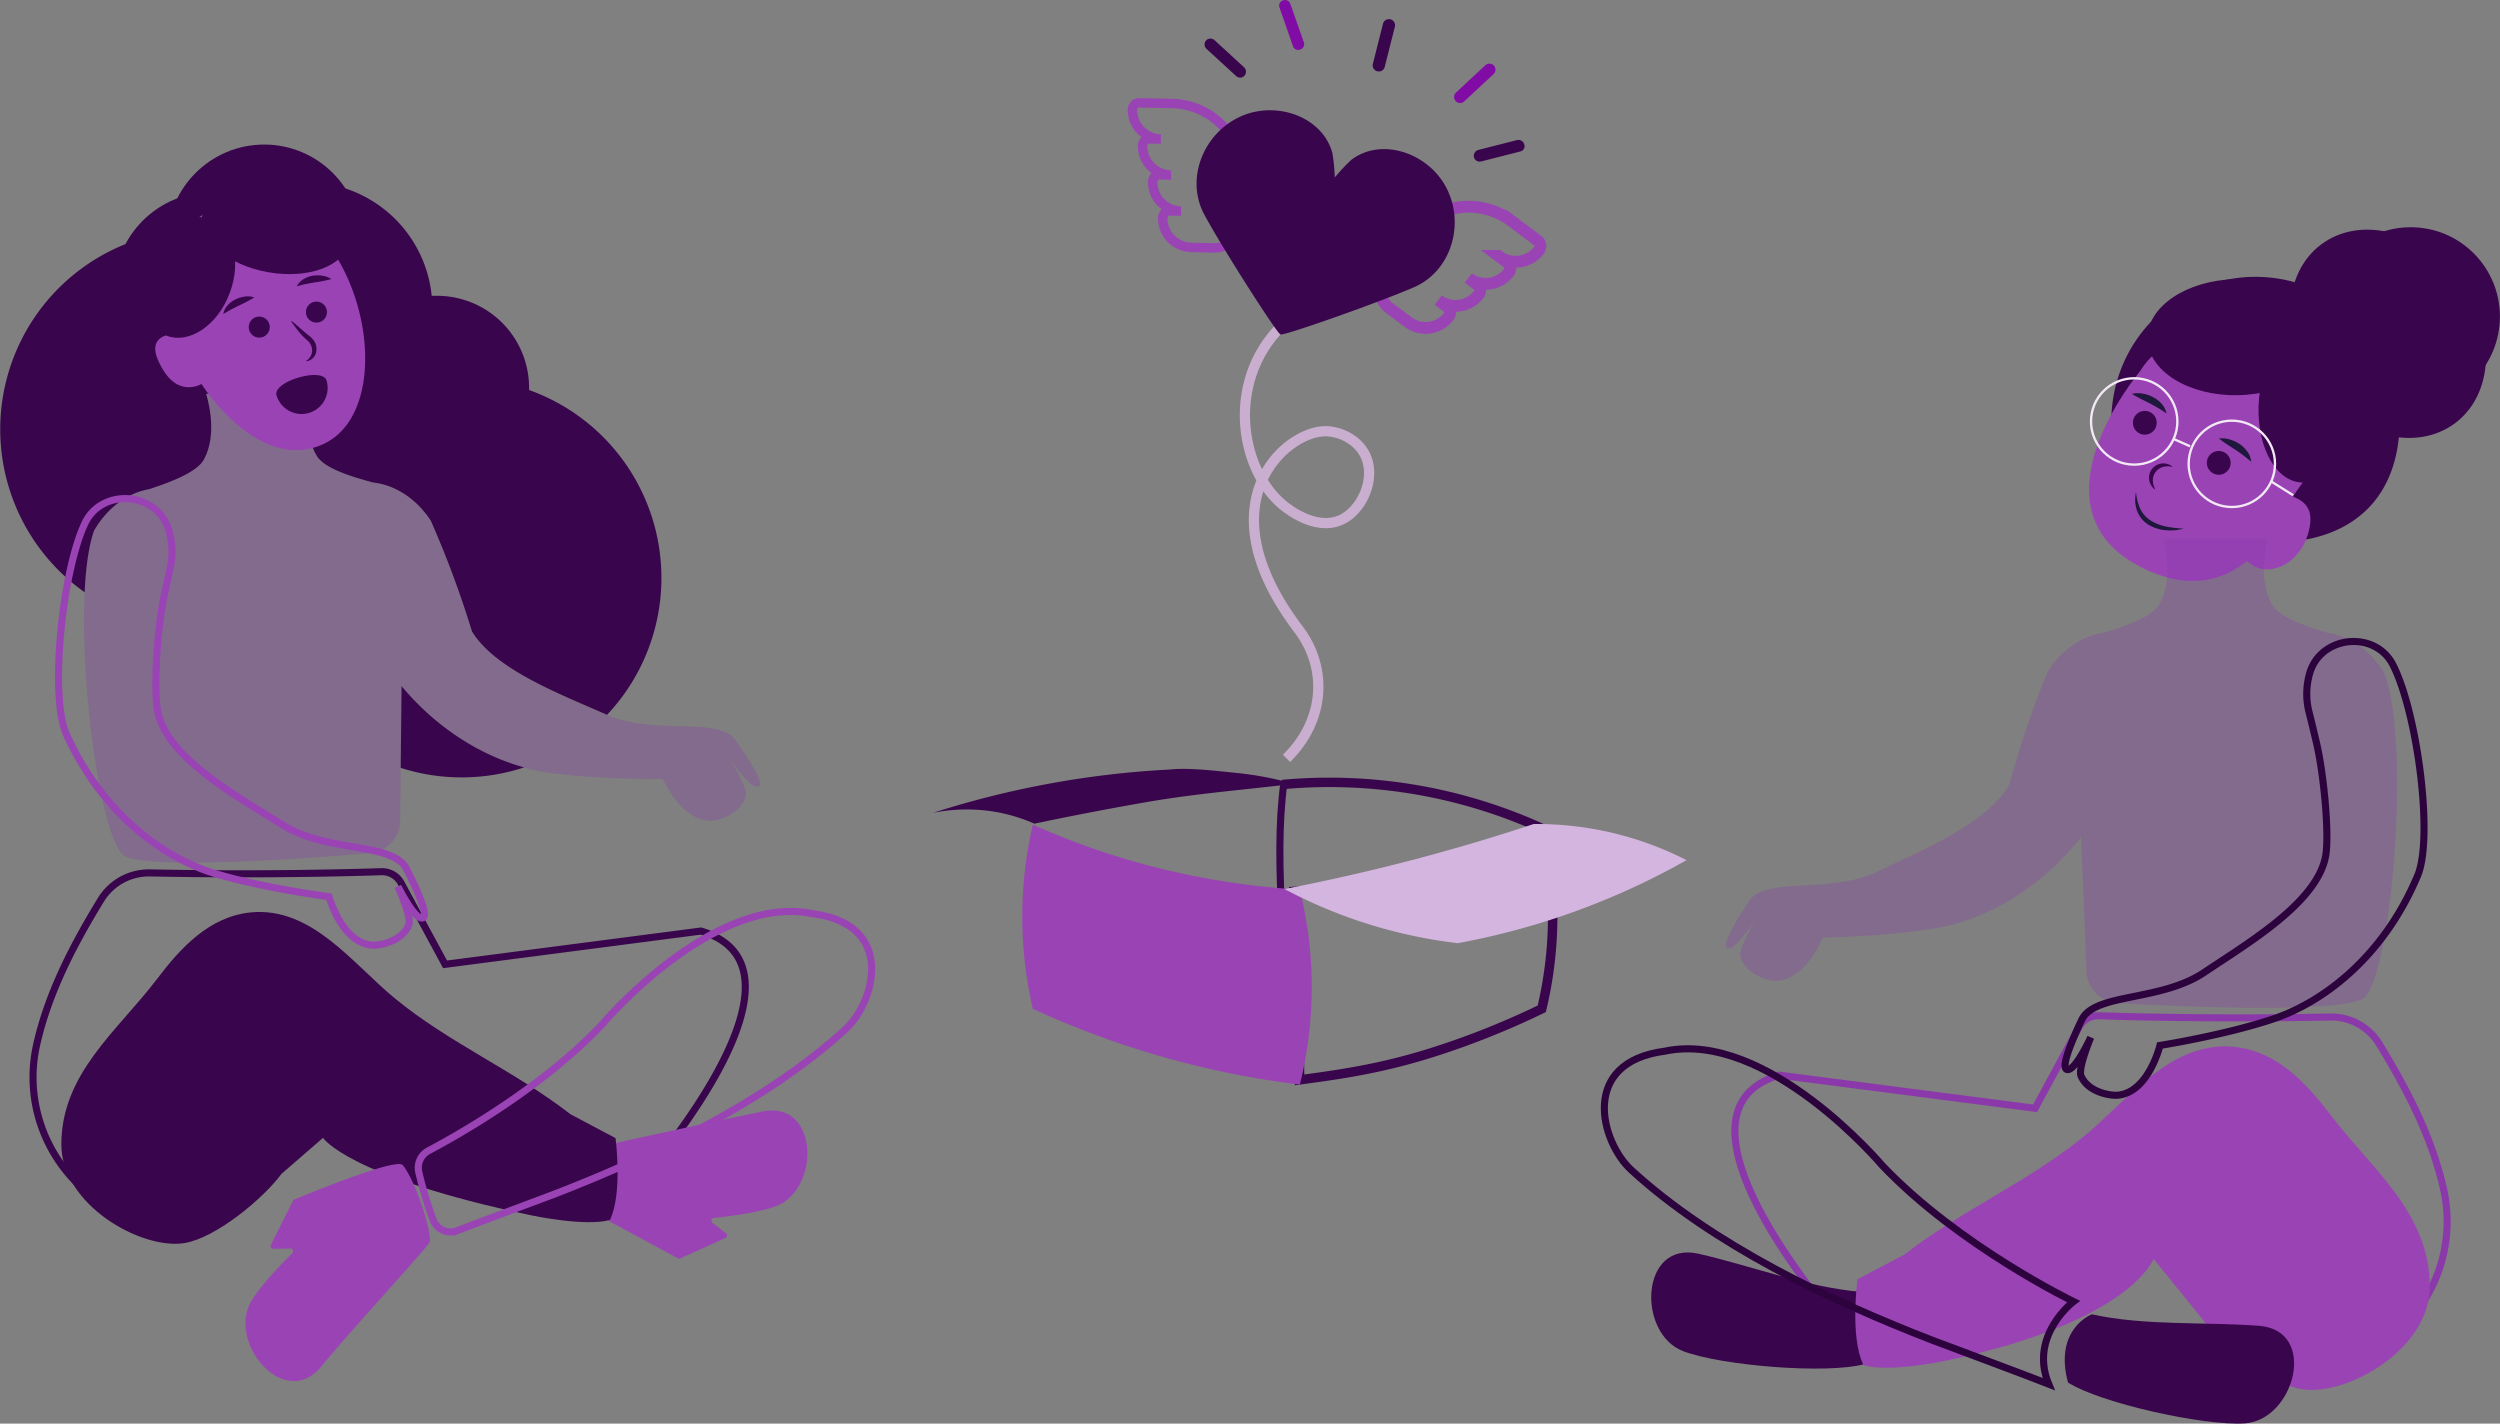
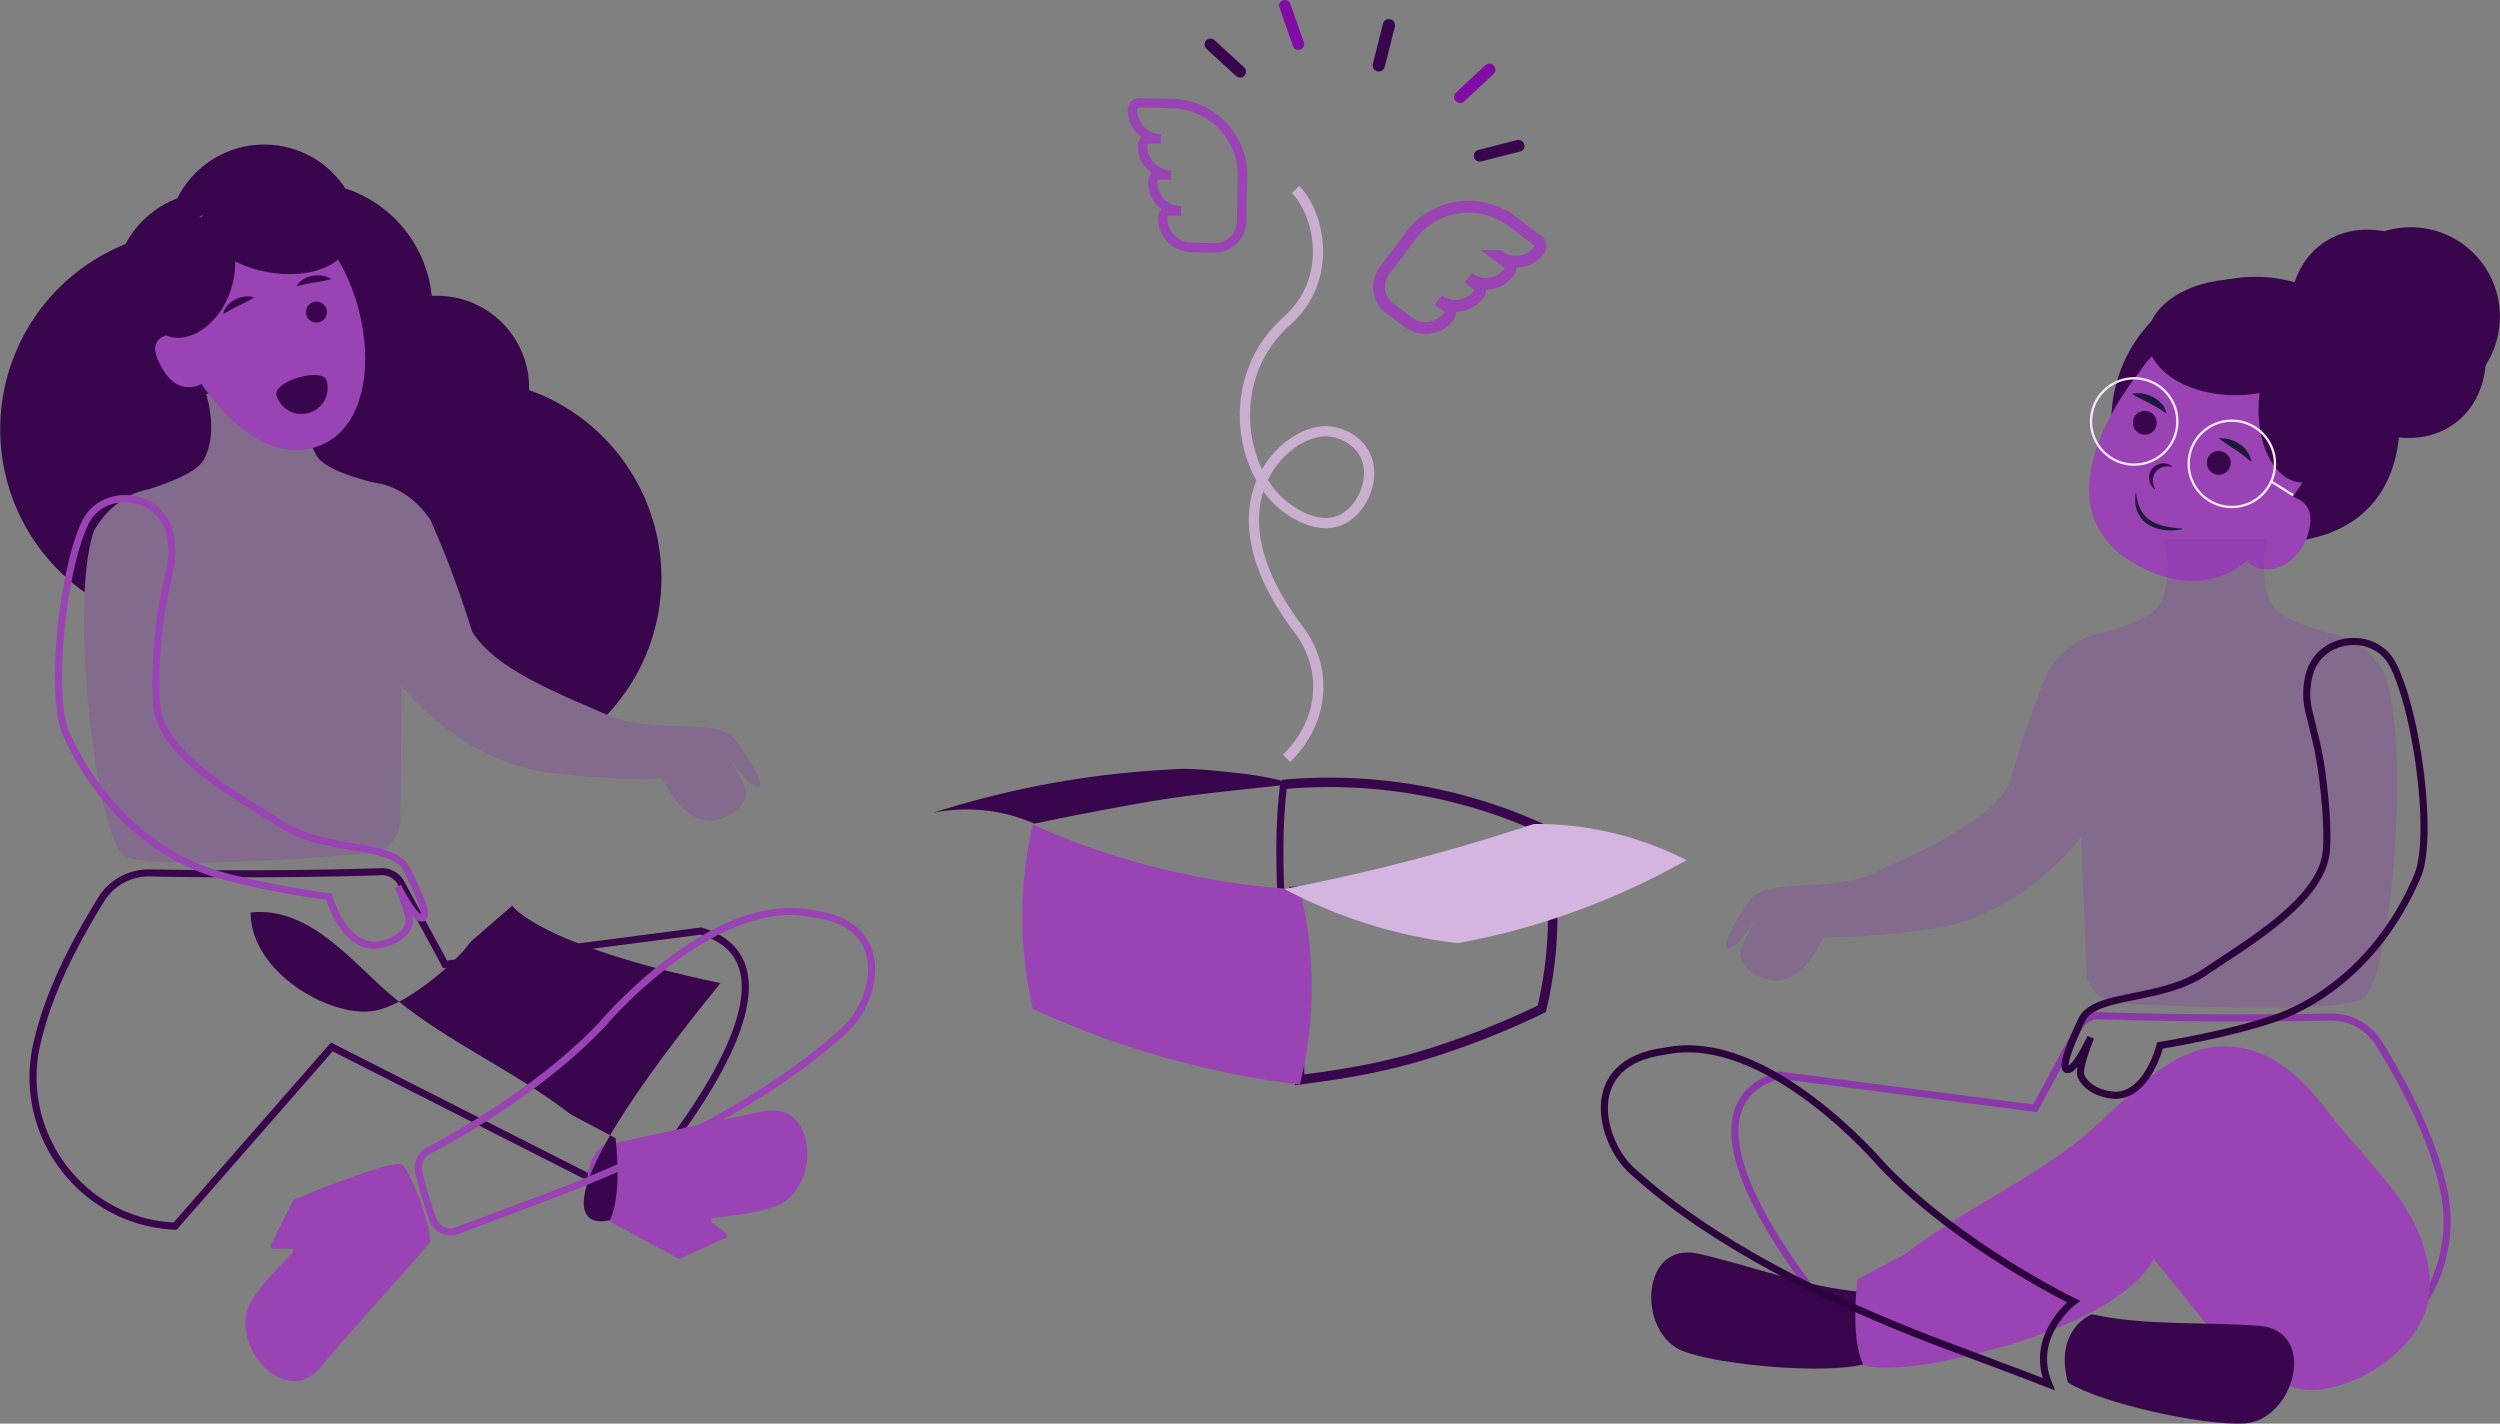
<svg xmlns="http://www.w3.org/2000/svg" viewBox="0 0 733.66 417.78">
  <rect x="0" y="0" width="733.66" height="417.78" fill="#808080" stroke="none" />
  <defs>
    <style>.cls-1,.cls-10,.cls-11,.cls-12,.cls-13,.cls-15,.cls-4,.cls-5,.cls-7{fill:none;}.cls-1{stroke:#caaecf;stroke-width:3px;}.cls-1,.cls-10,.cls-11,.cls-12,.cls-13,.cls-15,.cls-4,.cls-5,.cls-6,.cls-7{stroke-miterlimit:10;}.cls-2{fill:#8b39aa;opacity:0.3;}.cls-3{fill:#39054c;}.cls-4{stroke:#8b39aa;}.cls-11,.cls-4,.cls-5,.cls-7{stroke-width:2.08px;}.cls-15,.cls-5{stroke:#39054c;}.cls-6,.cls-8{fill:#9a43b5;}.cls-11,.cls-12,.cls-13,.cls-6{stroke:#9a43b5;}.cls-10,.cls-6{stroke-width:0.69px;}.cls-7{stroke:#2c033d;}.cls-9{fill:#1e183c;}.cls-10{stroke:#f2e9f5;}.cls-12{stroke-width:3.47px;}.cls-13,.cls-15{stroke-width:2.77px;}.cls-14{fill:#810ca5;}.cls-16{fill:#d3b5df;}</style>
  </defs>
  <title>ilustra-3</title>
  <g id="Camada_2" data-name="Camada 2">
    <g id="Camada_1-2" data-name="Camada 1">
      <path class="cls-1" d="M377.55,222.55c11.59-11.4,11.91-26.82,3.58-37.78-28.19-37.09-4.05-58.06,7.64-58.22,4.66-.07,10.39,2.75,12.33,8.11,2.25,6.22-1.21,14.18-6.45,17.33-7.44,4.47-16.17-2.14-18.18-3.8-13.11-10.86-16.93-37.95,1.19-54,13.61-12.07,9.85-31,2.55-38.6" />
      <path class="cls-2" d="M27.61,155.72c3.85-6.74,9.89-11.1,16.25-12.18,4.08-1.4,13.63-4.46,15.93-8.62,4.44-8,.78-18.89.71-19.36v0l15.33-.45h.06l15.32-.46v0c0,.47-3,11.54,1.85,19.28,2.55,4,12.26,6.51,16.42,7.67,6.41.7,12.7,4.69,16.94,11.2a291.78,291.78,0,0,1,12.07,32.45c6.79,11.32,26.45,18.66,39.53,24.47,14.18,6.3,32.75.28,37.87,7.56s9,13.78,6.23,13.61c-2.48-.16-8-8.16-8-8.16s5.31,8.27,4.77,10.64c-1.12,5-7.2,7.24-9.68,7.45-9,.76-14.68-12.24-14.68-12.24s-19.27.3-34.12-1.91c-12.66-1.89-29.15-9.33-42.56-25.33l-.4,38.84a9.81,9.81,0,0,1-9.51,10.22s-67,6.07-72.11.23C27.57,241.28,20.42,175.76,27.61,155.72Z" />
      <path class="cls-3" d="M43.86,143.54c4.08-1.4,13.63-4.46,15.93-8.62,4.44-8,.78-18.89.71-19.36v0l15.33-.45h.06l15.32-.46v0c0,.47-3,11.54,1.85,19.28,2.55,4,12.26,6.51,16.42,7.67,6.41.7,12.7,4.69,16.94,11.2a291.78,291.78,0,0,1,12.07,32.45c6.79,11.32,26.45,18.66,39.53,24.47l.13.05a58.56,58.56,0,0,0-22.88-95.31c0-.22,0-.43,0-.65a27,27,0,0,0-27-27c-.53,0-1.05,0-1.58,0A37.07,37.07,0,0,0,60.82,67.42c-.75,0-1.49,0-2.25,0A58.56,58.56,0,0,0,24.84,173.81c.35-7.44,1.23-13.8,2.77-18.09C31.46,149,37.5,144.62,43.86,143.54Z" />
-       <path class="cls-3" d="M117.84,201.34l-.25,24a58.61,58.61,0,0,0,36.23-.14C142.35,222.07,129,214.69,117.84,201.34Z" />
      <path class="cls-4" d="M615.92,298.09c9.5.31,35.41,1,67.91.36a16.5,16.5,0,0,1,14.36,7.87c9,14.65,15.7,28.39,18.89,42.56,5.77,25.71-12.52,50.91-38.77,53.11-.61.05-1.22.1-1.85.13l-46-52.6-86.61,43.94s-60.57-66.32-21.71-77.95l75.08,9.73,12.91-23.83A6.34,6.34,0,0,1,615.92,298.09Z" />
      <path class="cls-5" d="M111.91,255.81c-9.5.31-35.41,1-67.9.36A16.48,16.48,0,0,0,29.65,264c-9,14.66-15.71,28.4-18.89,42.57C5,332.3,23.28,357.5,49.53,359.71l1.85.13,46-52.61L184,351.18s60.56-66.33,21.7-77.95L130.61,283,117.7,259.13A6.36,6.36,0,0,0,111.91,255.81Z" />
      <polygon class="cls-3" points="564.64 378.89 539.47 381.11 539.87 400.27 565.01 399.59 564.64 378.89" />
      <path class="cls-3" d="M547.11,400.32c-10.86,3-41.85.49-53.12-3.79-13.65-5.18-12.71-32.51,4.48-28.6,15.58,3.55,31.95,9.91,47.84,11.2C546.31,379.13,555.77,386.47,547.11,400.32Z" />
      <path class="cls-6" d="M547.11,400.32c-3.88-8-1.69-24.69-1.69-24.69L559,368.5c16.75-13,36.63-21.49,53-34.95,12.7-10.42,25.13-27.81,43.58-26,12.48,1.25,21.09,10.63,28.24,20.05,11.94,15.69,28.88,28.49,28.88,50,0,18.17-24.1,31.8-37.1,29.75-9.61-1.52-24-13.63-29.38-20.92L631.9,368.77s-5.7,18.57-61,30.22C570.85,399,554.4,402.51,547.11,400.32Z" />
      <path class="cls-3" d="M606.87,405.71c9.5,6.06,39.85,12.78,51.89,12,14.57-.93,21.71-27.33,4.13-28.64-15.93-1.2-33.45.07-49-3.37C613.87,385.7,602.67,389.93,606.87,405.71Z" />
      <path class="cls-7" d="M488.58,308.48c-25.26,3.29-18.73,26.74-9.87,34.86C502.56,365.22,537,381.69,567,393.28c1,.39,29.46,11,34.22,12.9-5.91-14.27,7.28-24.22,7.28-24.22S574.88,365.7,552.35,342C552.35,342,518.68,302.1,488.58,308.48Z" />
      <ellipse class="cls-3" cx="707.48" cy="92.91" rx="26.22" ry="26.18" transform="translate(546.8 788.14) rotate(-84.47)" />
      <ellipse class="cls-3" cx="700.84" cy="97.98" rx="26.18" ry="32.77" transform="translate(81.67 440.62) rotate(-36.92)" />
      <path class="cls-3" d="M704,128.13c-2.25,23.3-20.09,33-43.36,30.74s-43.14-15.59-40.88-38.9A42.32,42.32,0,1,1,704,128.13Z" />
      <path class="cls-8" d="M677.43,156.32c1.77-6.44-.56-9-4.46-10.56,1.88-4.23,18-18-.23-38.44-7.26-8.14-34.36-15.6-44.73,1.65,0,0-35.71,42.32,3.27,58.85,12.05,5.12,21.29,2.33,28.14-3.18C665,170.11,674.75,166,677.43,156.32Z" />
      <path class="cls-9" d="M640.85,155.12a14.15,14.15,0,0,1-5.23.48,11.69,11.69,0,0,1-5.14-1.62,8.23,8.23,0,0,1-3.4-4.27,10,10,0,0,1-.24-5.28,16,16,0,0,0,1.24,4.87,8.32,8.32,0,0,0,3.14,3.5,13.67,13.67,0,0,0,4.56,1.74A32.1,32.1,0,0,0,640.85,155.12Z" />
      <path class="cls-9" d="M635.8,121.31c-.94-.58-1.7-1.13-2.52-1.61s-1.62-.92-2.45-1.35c-1.67-.87-3.38-1.63-5.21-2.76a7.71,7.71,0,0,1,3.17-.08,10.1,10.1,0,0,1,3,1,9,9,0,0,1,2.54,1.95A6.24,6.24,0,0,1,635.8,121.31Z" />
      <path class="cls-9" d="M660.65,135.5c-.86-.68-1.56-1.31-2.32-1.87s-1.5-1.1-2.29-1.62c-1.55-1-3.17-2-4.86-3.32a7.42,7.42,0,0,1,3.15.27,10.24,10.24,0,0,1,2.87,1.32,9.07,9.07,0,0,1,2.31,2.23A6.17,6.17,0,0,1,660.65,135.5Z" />
      <circle class="cls-3" cx="629.42" cy="124.07" r="3.5" />
      <circle class="cls-3" cx="651.12" cy="135.83" r="3.5" />
      <path class="cls-3" d="M637.39,137a5.19,5.19,0,0,0-2.89.12,4,4,0,0,0-1.89,1.38,4.1,4.1,0,0,0-.82,2.18,5.16,5.16,0,0,0,.68,2.82l-.09.12a4.27,4.27,0,0,1-1.67-2.79,4.19,4.19,0,0,1,3.64-4.8,4.29,4.29,0,0,1,3.13.85Z" />
      <ellipse class="cls-3" cx="656.44" cy="98.98" rx="26.22" ry="17.03" transform="translate(-1.81 12.82) rotate(-1.12)" />
      <ellipse class="cls-3" cx="677.34" cy="118.09" rx="23.6" ry="14.42" transform="translate(494.51 780.89) rotate(-84.47)" />
      <circle class="cls-10" cx="626.31" cy="123.68" r="12.67" />
      <circle class="cls-10" cx="654.96" cy="136.12" r="12.67" />
      <line class="cls-10" x1="666.32" y1="141.17" x2="672.94" y2="145.32" />
-       <line class="cls-10" x1="637.67" y1="128.74" x2="642.72" y2="130.98" />
      <path class="cls-8" d="M176.76,336.32c.13-.11,31.78-7,46.91-10.12,16.78-3.48,17.16,23.1,3.8,27.87-4.07,1.45-10.72,2.61-18,3.35a.8.8,0,0,0-.41,1.42l4,3.09a.81.81,0,0,1-.16,1.36l-13.25,6a.81.81,0,0,1-.71,0s-15.46-8.38-21.09-11.41a7.81,7.81,0,0,1-3.31-3.49C169.28,343.44,175.52,337.38,176.76,336.32Z" />
-       <path class="cls-3" d="M179,358c3.77-7.78,1.64-24,1.64-24L167.43,327c-16.28-12.66-35.6-20.89-51.54-34-12.34-10.13-24.42-27-42.35-25.24C61.41,269,53,278.15,46.09,287.29,34.49,302.54,18,315,18,335.89c0,17.66,23.42,30.91,36.06,28.92,9.34-1.48,23.37-13.25,28.56-20.34l12.17-10.55s7.3,11.41,61.1,22.73C155.91,356.65,171.9,360.08,179,358Z" />
+       <path class="cls-3" d="M179,358c3.77-7.78,1.64-24,1.64-24L167.43,327c-16.28-12.66-35.6-20.89-51.54-34-12.34-10.13-24.42-27-42.35-25.24c0,17.66,23.42,30.91,36.06,28.92,9.34-1.48,23.37-13.25,28.56-20.34l12.17-10.55s7.3,11.41,61.1,22.73C155.91,356.65,171.9,360.08,179,358Z" />
      <path class="cls-11" d="M238.52,268.15c24.56,3.2,18.21,26,9.6,33.89-23.18,21.26-56.62,37.26-85.78,48.53-.8.31-18.78,7-28.23,10.61a5.45,5.45,0,0,1-7-3.22,115.83,115.83,0,0,1-4.22-14,5.66,5.66,0,0,1,2.88-6.27c9.18-4.86,33.4-18.6,50.82-36.92C176.55,300.74,209.27,262,238.52,268.15Z" />
      <circle class="cls-3" cx="62.04" cy="84.89" r="28.48" />
      <circle class="cls-3" cx="77.53" cy="70.9" r="28.48" />
      <path class="cls-8" d="M94.2,130.62c-18.92,7.79-35.07-17.94-35.07-17.94s-6.26,3.83-11.08-3.85c-6.74-10.75,2.38-10.21,2.13-11.19a60.22,60.22,0,0,1-1.75-8.28c-.82-7.44,1.33-18.84,10-25.57,3.88-3,8.64-5.66,14.06-5.55C105.9,59,119.22,120.31,94.2,130.62Z" />
      <path class="cls-3" d="M87.1,84a5.28,5.28,0,0,1,2-2.09,7.76,7.76,0,0,1,2.69-1,8.83,8.83,0,0,1,2.81,0,6.39,6.39,0,0,1,2.65,1,41.8,41.8,0,0,1-5.11,1c-.81.14-1.6.3-2.42.45S88.08,83.79,87.1,84Z" />
      <path class="cls-3" d="M65.53,92.14a5.17,5.17,0,0,1,1.3-2.57,7.51,7.51,0,0,1,2.29-1.71,8.61,8.61,0,0,1,2.7-.82,6.32,6.32,0,0,1,2.82.23A42.69,42.69,0,0,1,70,89.72c-.74.36-1.45.73-2.19,1.12S66.41,91.67,65.53,92.14Z" />
      <circle class="cls-3" cx="92.86" cy="91.59" r="3.09" />
-       <circle class="cls-3" cx="76.08" cy="95.99" r="3.09" />
-       <path class="cls-3" d="M85.56,94.2c1,.76,1.93,1.6,2.83,2.38.43.41.9.77,1.32,1.15s.88.67,1.38,1.11a5.63,5.63,0,0,1,.79.82,4.42,4.42,0,0,1,.62,1,4.12,4.12,0,0,1,.32,2.37,3.39,3.39,0,0,1-2.93,3l-.07-.12A3.6,3.6,0,0,0,91.6,103a4,4,0,0,0-1.41-3.12,20.37,20.37,0,0,1-2.56-2.61c-.78-1-1.49-1.94-2.18-2.94Z" />
      <path class="cls-3" d="M95.84,111.68A7.65,7.65,0,1,1,81.15,116C80,111.92,94.66,107.63,95.84,111.68Z" />
      <ellipse class="cls-3" cx="55.34" cy="81.44" rx="18.26" ry="12.91" transform="translate(-40.3 104.85) rotate(-69.56)" />
      <ellipse class="cls-3" cx="80.86" cy="67.19" rx="12.89" ry="21.86" transform="translate(0.43 134.89) rotate(-79.82)" />
      <path class="cls-8" d="M126.22,364.26c0,1.07-22.1,24.8-31.91,36.73-10.88,13.24-27.86-7.2-20.46-19.31,2.25-3.67,6.7-8.76,11.93-13.92a.8.8,0,0,0-.57-1.37l-5,.09a.8.8,0,0,1-.73-1.16L86,352.37a.79.79,0,0,1,.57-.43s29.74-12.48,31.64-10C122,346.7,126.22,360,126.22,364.26Z" />
      <path class="cls-12" d="M425.18,92.83a2,2,0,0,0-.4-2.76l-2.7-2A8.52,8.52,0,0,0,434,86.34a2,2,0,0,0-.4-2.76l-2.7-2a8.51,8.51,0,0,0,11.94-1.71,2,2,0,0,0-.4-2.76l-2.7-2a8.52,8.52,0,0,0,11.94-1.72,2,2,0,0,0-.4-2.76l-7.64-5.73a21.14,21.14,0,0,0-29.59,4.22L406.3,79.43a7.92,7.92,0,0,0,1.58,11.09l5.36,4A8.52,8.52,0,0,0,425.18,92.83Z" />
      <path class="cls-13" d="M341.23,63.8a2,2,0,0,1,2-1.92l3.37.07a8.52,8.52,0,0,1-8.33-8.72,2,2,0,0,1,2-1.92l3.37.07a8.52,8.52,0,0,1-8.33-8.72,2,2,0,0,1,2-1.92l3.36.07a8.52,8.52,0,0,1-8.33-8.72,2,2,0,0,1,2-1.92l9.54.21A21.13,21.13,0,0,1,364.64,52l-.28,13a7.92,7.92,0,0,1-8.1,7.75l-6.7-.15A8.51,8.51,0,0,1,341.23,63.8Z" />
      <path class="cls-3" d="M406.37,19.62a1.76,1.76,0,0,1-1.7,1.35,1.79,1.79,0,0,1-1.78-2.24l3-11.88a1.8,1.8,0,0,1,3.48.89Z" />
      <path class="cls-14" d="M376.49.13a1.65,1.65,0,0,1,2.18,1l3.91,11.13a1.68,1.68,0,0,1-1,2.28,1.73,1.73,0,0,1-1,.07,1.65,1.65,0,0,1-1.18-1.15L375.52,2.31A1.58,1.58,0,0,1,376.49.13Z" />
      <path class="cls-14" d="M428,30.17a1.61,1.61,0,0,1-.81-.52,1.79,1.79,0,0,1,.11-2.51l8.6-8a1.77,1.77,0,0,1,2.39,2.62l-8.6,8A1.71,1.71,0,0,1,428,30.17Z" />
      <path class="cls-3" d="M433.83,44l11.4-2.9a1.81,1.81,0,0,1,2.1,1.28,1.63,1.63,0,0,1-1.28,2.1l-11.39,2.9a2.42,2.42,0,0,1-.85,0,1.7,1.7,0,0,1-1.26-1.27A1.81,1.81,0,0,1,433.83,44Z" />
      <path class="cls-3" d="M353.93,11.87a1.81,1.81,0,0,1,2.46-.11l8.71,8a1.79,1.79,0,0,1,.11,2.45,1.66,1.66,0,0,1-1.71.51,1.8,1.8,0,0,1-.74-.4l-8.72-8A1.79,1.79,0,0,1,353.93,11.87Z" />
-       <path class="cls-3" d="M423.91,54.12c-5.51-9.36-18.55-13.79-27.29-7.26a53.67,53.67,0,0,0-4.91,5.22,56,56,0,0,0-.7-7.17c-2.88-10.51-15.83-15.1-25.95-11.14-11.6,4.55-17.42,18.41-11.66,29.16,4.92,9.2,21.21,34.81,22.38,35.22s29.73-9.71,39.27-13.9c11.18-4.9,15.17-19.39,8.86-30.13Z" />
      <path class="cls-5" d="M376.79,229.72c-1.6,11.61-1.44,25.5-.43,42" />
      <path class="cls-15" d="M452.45,296.05a238.56,238.56,0,0,1-31.8,12.71c-15.2,4.85-27.43,6.56-39.27,8.14,0-19.08-1.71-36.22-1.71-55.3,10.56-.64,23.46-3.15,37.8-6.89,13.9-3.61,25.63-5.22,35-9.65,1.61,6.73,3,12.3,3.18,22.37A116.83,116.83,0,0,1,452.45,296.05Z" />
      <path class="cls-15" d="M376.32,230.23A150.77,150.77,0,0,1,452.27,243" />
      <path class="cls-8" d="M303.1,296.05a264.25,264.25,0,0,0,78.36,22.25,119.15,119.15,0,0,0,0-57.23,225.14,225.14,0,0,1-42.27-6.53A223.14,223.14,0,0,1,303.1,242a119.41,119.41,0,0,0,0,54.05Z" />
      <path class="cls-3" d="M343.23,225.83a273.72,273.72,0,0,0-69.42,12.71,50.09,50.09,0,0,1,19.83,0,49.13,49.13,0,0,1,9.92,3.18q15.94-3.37,33.06-6.36c14.84-2.56,29.18-3.64,43-5.33a96.41,96.41,0,0,0-16.53-3.18C355.37,226.05,348.62,225.27,343.23,225.83Z" />
      <path class="cls-16" d="M450.07,241.82c-10,3.32-20.62,6.53-31.79,9.54-14.44,3.89-28.27,7-41.33,9.54a144.09,144.09,0,0,0,50.87,15.89,215.57,215.57,0,0,0,67.12-24.37,96.81,96.81,0,0,0-44.87-10.6Z" />
      <path class="cls-2" d="M699.64,197.38c-4-6.62-10.22-10.8-16.61-11.69-4.12-1.28-13.75-4.05-16.18-8.15-4.67-7.88-1.33-18.86-1.28-19.33v0H634.85v0c0,.47,3.39,11.45-1.28,19.33-2.43,4.1-12.07,6.87-16.18,8.15-6.4.89-12.56,5.07-16.61,11.69a290,290,0,0,0-11.1,32.8c-6.46,11.51-25.88,19.44-38.79,25.63-14,6.72-32.72,1.25-37.63,8.67s-8.54,14-5.83,13.8c2.47-.24,7.76-8.4,7.76-8.4s-5.07,8.42-4.46,10.78c1.28,4.92,7.42,7,9.91,7.16,9,.49,14.3-12.67,14.3-12.67s19.27-.27,34-2.92c12.61-2.26,28.86-10.19,41.79-26.58l1.55,38.81a9.82,9.82,0,0,0,9.81,9.94s67.1,4.08,72.08-1.91C702.2,282.91,707.41,217.2,699.64,197.38Z" />
      <path class="cls-7" d="M702.25,195.12c-5.24-10.28-21.29-8.67-24.46,2.53a21.86,21.86,0,0,0-.16,11.39c.77,3,2.24,9.23,2.24,9.23,2.23,9.82,3.72,27.06,2.61,33-2.56,13.66-22.73,25.43-35.61,34.09s-32.2,5.94-36,14-6.43,15.13-3.78,14.49c2.41-.59,6.47-9.42,6.47-9.42s-3.8,9.06-2.86,11.31c2,4.68,8.35,5.88,10.83,5.65,9-.8,12.34-14.59,12.34-14.59s19-3,33.27-7.79,32.17-17.81,42.35-42.06C714.2,245.76,709.4,209.15,702.25,195.12Z" />
      <path class="cls-11" d="M24.93,153.54c4.93-10.43,21-9.3,24.52,1.8a21.78,21.78,0,0,1,.5,11.38c-.68,3-2,9.29-2,9.29-1.94,9.88-2.91,27.16-1.62,33.07,3,13.58,23.47,24.74,36.6,33s32.36,5,36.38,12.93,6.88,14.93,4.21,14.37c-2.43-.52-6.75-9.23-6.75-9.23s4.07,8.95,3.2,11.22c-1.83,4.74-8.17,6.13-10.66,6-9-.54-12.76-14.23-12.76-14.23s-19.11-2.47-33.49-6.8S30.4,239.48,19.51,215.55C14.48,204.51,18.2,167.78,24.93,153.54Z" />
    </g>
  </g>
</svg>